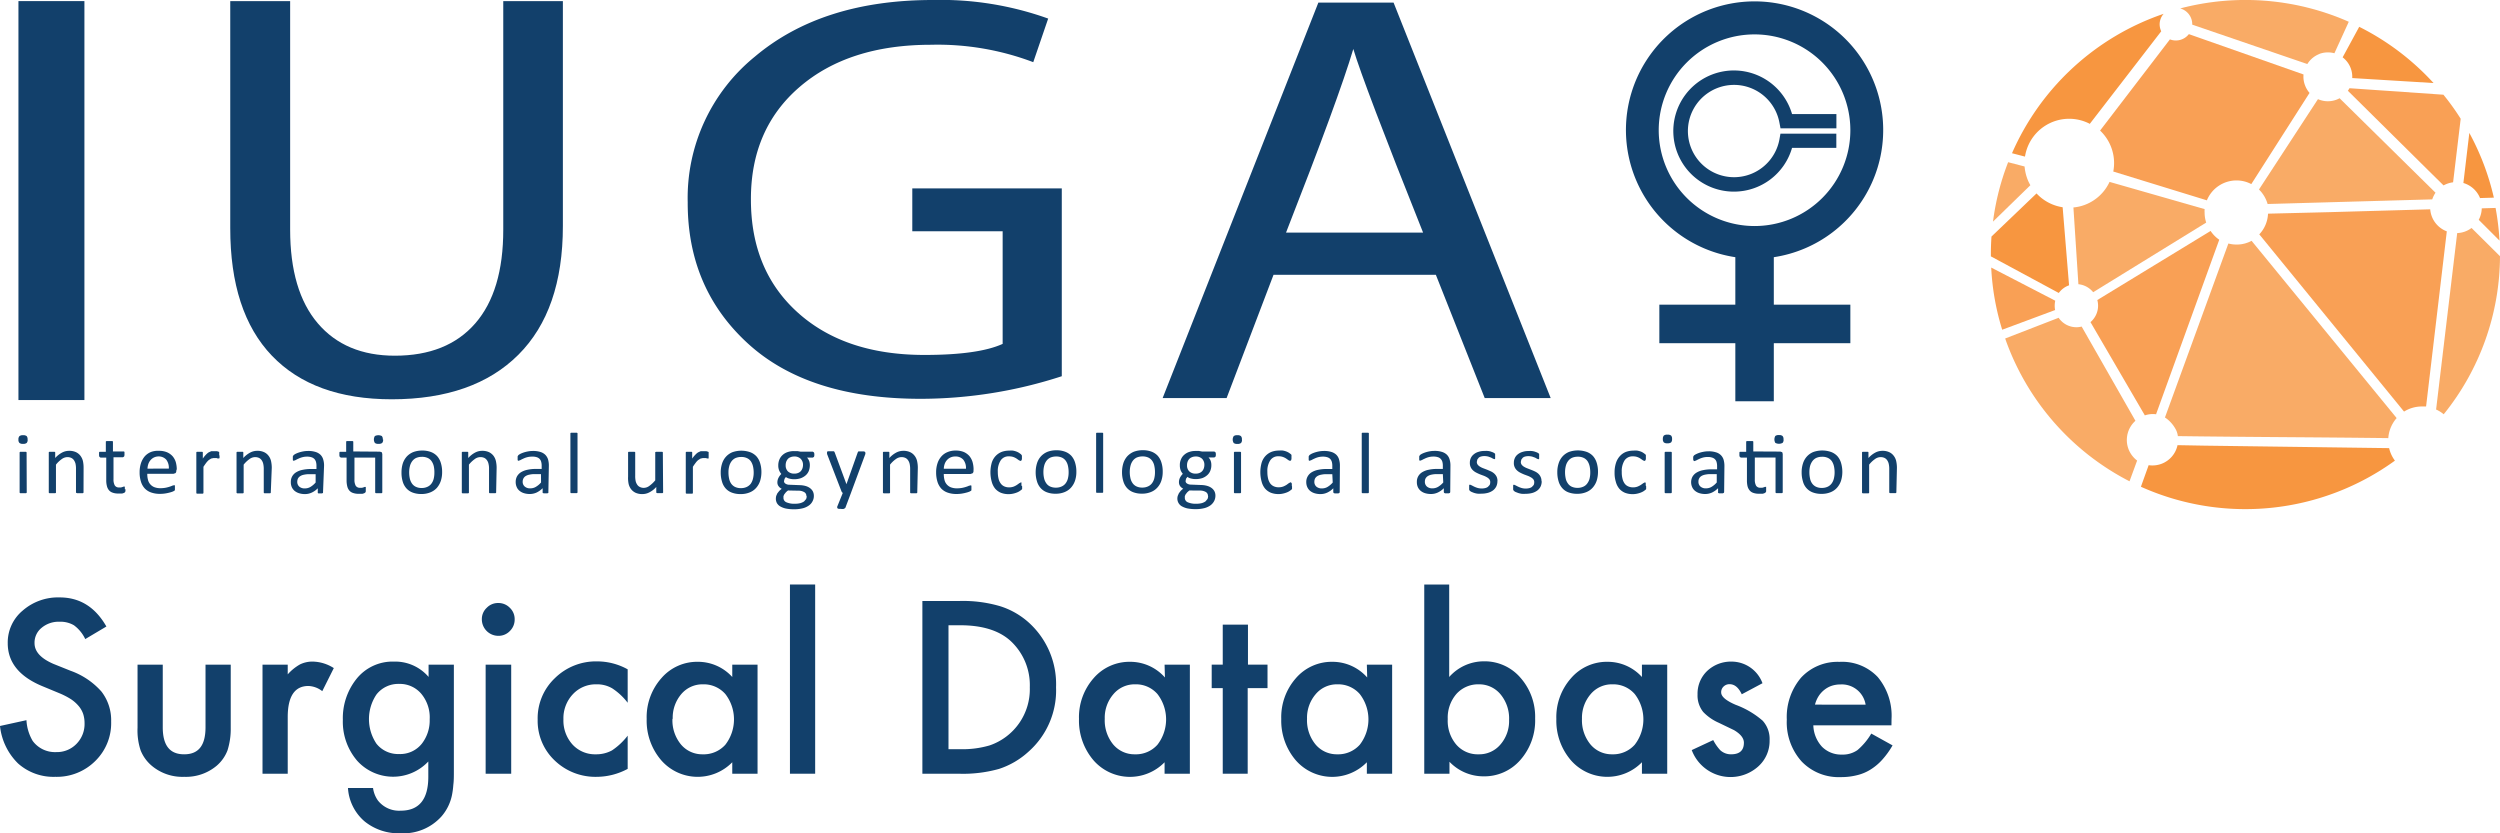
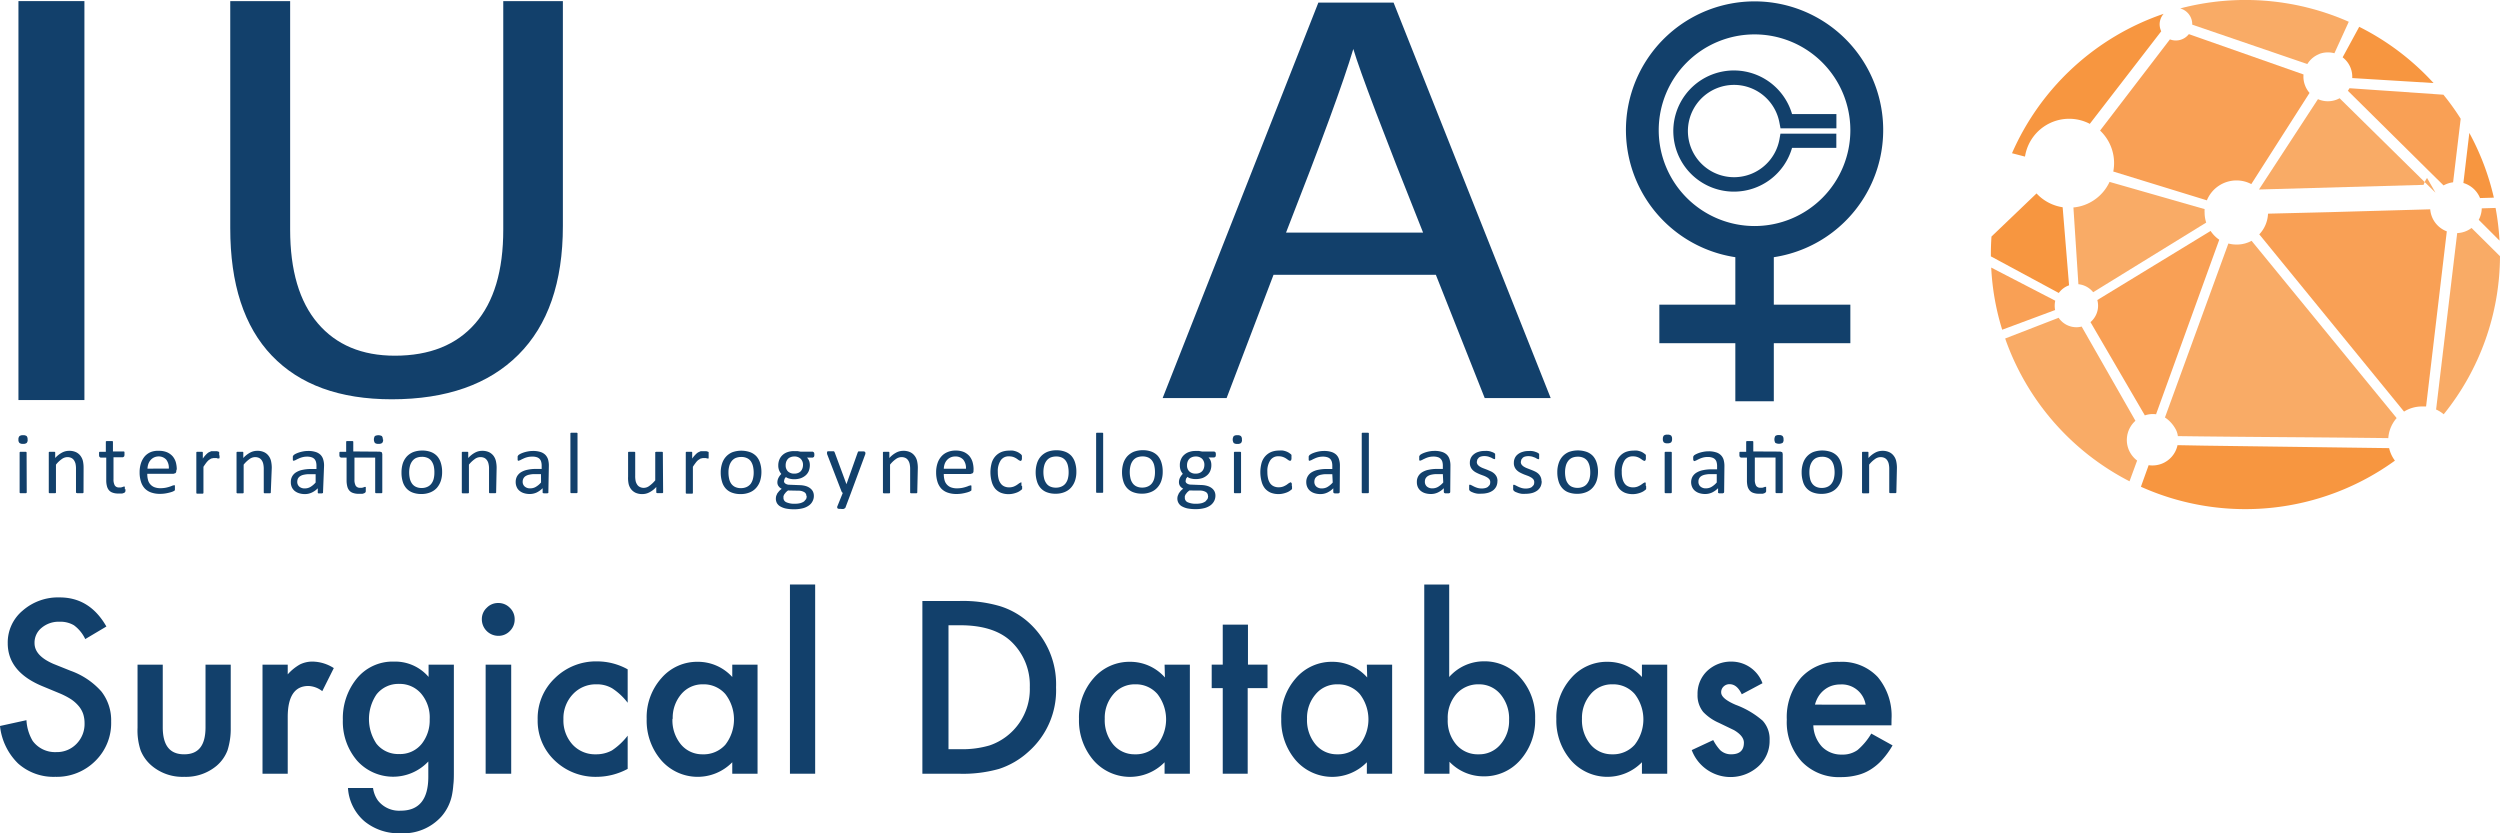
<svg xmlns="http://www.w3.org/2000/svg" viewBox="0 0 361.89 120.62">
  <defs>
    <style>.cls-1{fill:#12406b;}.cls-2,.cls-4{fill:#f79640;}.cls-2,.cls-3,.cls-4{fill-rule:evenodd;}.cls-2{opacity:0.8;}.cls-3{fill:#f9a055;}</style>
  </defs>
  <g id="Layer_2" data-name="Layer 2">
    <g id="Layer_1-2" data-name="Layer 1">
      <path class="cls-1" d="M4,63.62a.65.65,0,0,1-.14.5.77.77,0,0,1-.53.13.73.73,0,0,1-.51-.13.62.62,0,0,1-.15-.49.66.66,0,0,1,.15-.5A.79.79,0,0,1,3.34,63a.78.78,0,0,1,.52.13.67.67,0,0,1,.13.49m-.12,7.62,0,.08-.09.07-.16,0-.27,0-.26,0-.17,0-.08-.07,0-.08V65.55l0-.08.08-.07.17,0H3.6l.16,0,.09.07,0,.08Zm8.22,0,0,.08-.09.07-.16,0-.26,0-.27,0-.16,0L11,71.32l0-.08V67.91a3.39,3.39,0,0,0-.07-.79,1.71,1.71,0,0,0-.23-.51,1,1,0,0,0-.39-.33,1.35,1.35,0,0,0-.55-.11,1.39,1.39,0,0,0-.81.28,3.94,3.94,0,0,0-.85.81v4l0,.08L8,71.39l-.16,0-.27,0-.26,0-.17,0-.08-.07,0-.08V65.55l0-.09.07-.06.16,0h.48l.14,0,.08.06,0,.09v.75a3.61,3.61,0,0,1,1-.79,2.15,2.15,0,0,1,1-.25,2.27,2.27,0,0,1,1,.19,1.76,1.76,0,0,1,.65.52,2.09,2.09,0,0,1,.36.75,4.53,4.53,0,0,1,.1,1Zm6.07-.42,0,.29-.08.16-.15.09-.24.08-.29,0-.3,0a2.24,2.24,0,0,1-.78-.12,1.18,1.18,0,0,1-.54-.35,1.42,1.42,0,0,1-.3-.6,3.13,3.13,0,0,1-.1-.86V66.24h-.83l-.15-.1a.66.66,0,0,1-.06-.33l0-.2,0-.13.07-.08.09,0h.82V64l0-.09.09-.06.16,0,.27,0,.26,0,.17,0,.08.06,0,.09v1.35h1.51l.09,0,.07.08,0,.13,0,.2a.66.66,0,0,1-.06.33l-.16.1H16.43v3.18a1.77,1.77,0,0,0,.18.89.68.68,0,0,0,.64.3l.27,0,.21-.06.16-.06.12,0,.06,0,0,.06,0,.12,0,.19m7.45-2.67a.45.45,0,0,1-.12.35l-.3.1H21.32a3.22,3.22,0,0,0,.1.86,1.49,1.49,0,0,0,.33.65,1.51,1.51,0,0,0,.59.42,2.42,2.42,0,0,0,.9.15,4.16,4.16,0,0,0,.75-.07,4.62,4.62,0,0,0,.57-.15,2.68,2.68,0,0,0,.39-.15l.23-.06.09,0,.05.06,0,.13v.33l0,.11,0,.08-.06.07-.21.12a3.56,3.56,0,0,1-.46.15,6.55,6.55,0,0,1-.65.14,5,5,0,0,1-.79.06,3.76,3.76,0,0,1-1.27-.2,2.37,2.37,0,0,1-.92-.58,2.5,2.5,0,0,1-.56-1,4.23,4.23,0,0,1-.19-1.35,4.16,4.16,0,0,1,.2-1.32,3,3,0,0,1,.56-1,2.46,2.46,0,0,1,.9-.62A2.86,2.86,0,0,1,23,65.26a2.93,2.93,0,0,1,1.18.21,2.34,2.34,0,0,1,.81.58,2.38,2.38,0,0,1,.46.86,4,4,0,0,1,.14,1Zm-1.08-.31a1.94,1.94,0,0,0-.38-1.3A1.48,1.48,0,0,0,23,66.07a1.61,1.61,0,0,0-.71.15,1.5,1.5,0,0,0-.5.39,1.71,1.71,0,0,0-.32.56,2.41,2.41,0,0,0-.12.67Zm7.34-1.92v.23l0,.15-.05.08-.08,0-.13,0-.17-.06-.21,0-.25,0-.33.07-.33.21a2.7,2.7,0,0,0-.36.38c-.13.17-.26.36-.42.6v3.74l0,.08-.09.07-.16,0-.27,0-.26,0-.17,0-.08-.07,0-.08V65.55l0-.09.08-.06.15,0h.48l.15,0,.08.06,0,.09v.83a4.19,4.19,0,0,1,.45-.56,2.27,2.27,0,0,1,.4-.34l.38-.17.38,0h.19l.23,0,.21.06.13.06,0,.06,0,.07v.37m7.47,5.32,0,.08-.08.07-.17,0-.26,0-.27,0-.16,0-.08-.07,0-.08V67.91a3.31,3.31,0,0,0-.08-.79,1.5,1.5,0,0,0-.23-.51,1,1,0,0,0-.39-.33,1.35,1.35,0,0,0-.55-.11,1.39,1.39,0,0,0-.81.28,4.18,4.18,0,0,0-.85.81v4l0,.08-.08.07-.16,0-.27,0-.26,0-.17,0-.09-.07,0-.08V65.55l0-.09.08-.06.15,0H35l.15,0,.07.06,0,.09v.75a3.61,3.61,0,0,1,1-.79,2.11,2.11,0,0,1,1-.25,2.24,2.24,0,0,1,1,.19,1.69,1.69,0,0,1,.65.52,1.94,1.94,0,0,1,.36.75,4.48,4.48,0,0,1,.11,1Zm7.56,0,0,.11-.15.06-.26,0-.27,0L46,71.36,46,71.25v-.57a2.9,2.9,0,0,1-.86.62,2.28,2.28,0,0,1-1,.22,2.75,2.75,0,0,1-.84-.12,1.91,1.91,0,0,1-.65-.34,1.58,1.58,0,0,1-.41-.54,1.75,1.75,0,0,1-.14-.74,1.6,1.6,0,0,1,.2-.83,1.64,1.64,0,0,1,.58-.59,2.82,2.82,0,0,1,.93-.35A5.86,5.86,0,0,1,45,67.89h.81v-.44a2.12,2.12,0,0,0-.07-.59,1.06,1.06,0,0,0-.23-.42,1,1,0,0,0-.42-.25,1.91,1.91,0,0,0-.63-.09,2.55,2.55,0,0,0-.71.09,3,3,0,0,0-.56.21,3.69,3.69,0,0,0-.4.2l-.24.09-.09,0-.07-.08,0-.13,0-.17,0-.25.11-.18a2.34,2.34,0,0,1,.3-.19,4,4,0,0,1,.5-.2,5,5,0,0,1,.61-.15,3.91,3.91,0,0,1,.68-.06,3.45,3.45,0,0,1,1.08.14,1.81,1.81,0,0,1,.72.41,1.57,1.57,0,0,1,.39.66,2.94,2.94,0,0,1,.13.93Zm-1.07-2.61h-.92a3.53,3.53,0,0,0-.78.08,1.49,1.49,0,0,0-.54.21,1,1,0,0,0-.32.34,1.15,1.15,0,0,0-.1.46.91.91,0,0,0,.29.71,1.17,1.17,0,0,0,.82.26,1.56,1.56,0,0,0,.79-.21,3.18,3.18,0,0,0,.76-.64ZM55,65.38l.27.09.07.25v5.52l0,.08-.08.07-.17,0-.26,0-.27,0-.16,0-.09-.07,0-.08v-5h-3v3.18a1.77,1.77,0,0,0,.18.89.7.7,0,0,0,.65.3l.27,0,.21-.06.15-.06.12,0,.06,0,0,.06,0,.12v.19l0,.29-.07.15-.16.1-.24.08-.28,0-.31,0a2.28,2.28,0,0,1-.78-.12,1.18,1.18,0,0,1-.54-.35,1.42,1.42,0,0,1-.3-.6,3.56,3.56,0,0,1-.1-.86V66.24h-.82l-.16-.1a.66.66,0,0,1-.06-.33l0-.2,0-.13.07-.08.09,0h.82V64l0-.09.08-.06.17,0,.26,0,.27,0,.16,0,.09.06,0,.09v1.35Zm.46-1.76a.69.69,0,0,1-.14.5.81.81,0,0,1-.53.13.76.76,0,0,1-.52-.13.92.92,0,0,1,0-1,1.11,1.11,0,0,1,1,0,.67.67,0,0,1,.14.49M64,68.33a4,4,0,0,1-.19,1.28,3,3,0,0,1-.56,1,2.58,2.58,0,0,1-.95.66,3.29,3.29,0,0,1-1.31.24,3.47,3.47,0,0,1-1.26-.21,2.28,2.28,0,0,1-.9-.61,2.5,2.5,0,0,1-.54-1,4.4,4.4,0,0,1-.17-1.3,4.35,4.35,0,0,1,.18-1.28,2.84,2.84,0,0,1,.56-1,2.66,2.66,0,0,1,.94-.66,3.58,3.58,0,0,1,1.32-.23,3.47,3.47,0,0,1,1.26.21,2.37,2.37,0,0,1,.9.6,2.62,2.62,0,0,1,.54,1A4.28,4.28,0,0,1,64,68.33m-1.12.07a4.18,4.18,0,0,0-.08-.88,2.11,2.11,0,0,0-.3-.72,1.38,1.38,0,0,0-.55-.49,1.94,1.94,0,0,0-.88-.18,2.12,2.12,0,0,0-.83.16,1.53,1.53,0,0,0-.57.47,2,2,0,0,0-.33.71,3.64,3.64,0,0,0-.11.9,4.1,4.1,0,0,0,.09.88,2,2,0,0,0,.3.72,1.41,1.41,0,0,0,.56.49,1.87,1.87,0,0,0,.87.18,1.9,1.9,0,0,0,.82-.17,1.47,1.47,0,0,0,.58-.46,1.94,1.94,0,0,0,.33-.71,3.59,3.59,0,0,0,.1-.9m8.94,2.84,0,.08-.09.07-.16,0-.27,0-.26,0-.17,0-.08-.07,0-.08V67.91a2.86,2.86,0,0,0-.08-.79,1.33,1.33,0,0,0-.23-.51,1,1,0,0,0-.38-.33,1.37,1.37,0,0,0-1.37.17,4.18,4.18,0,0,0-.85.81v4l0,.08-.09.07-.16,0-.27,0-.26,0-.17,0-.08-.07,0-.08V65.55l0-.09.08-.06.15,0h.48l.15,0,.07.06,0,.09v.75a3.61,3.61,0,0,1,1-.79,2.14,2.14,0,0,1,1-.25,2.29,2.29,0,0,1,1,.19,1.85,1.85,0,0,1,.65.52,2.07,2.07,0,0,1,.35.75,4.48,4.48,0,0,1,.11,1Zm7.56,0,0,.11-.14.06-.27,0-.27,0-.15-.06,0-.11v-.57a3.18,3.18,0,0,1-.86.62,2.36,2.36,0,0,1-1,.22,2.75,2.75,0,0,1-.84-.12,1.78,1.78,0,0,1-.64-.34,1.37,1.37,0,0,1-.41-.54,1.75,1.75,0,0,1-.15-.74,1.7,1.7,0,0,1,.2-.83,1.72,1.72,0,0,1,.58-.59,3,3,0,0,1,.93-.35,5.86,5.86,0,0,1,1.24-.12h.81v-.44a2.12,2.12,0,0,0-.07-.59,1,1,0,0,0-.23-.42,1,1,0,0,0-.42-.25A1.91,1.91,0,0,0,77,66.1a2.6,2.6,0,0,0-.71.09,3,3,0,0,0-.56.21c-.16.07-.29.14-.4.2l-.24.09-.09,0-.07-.08,0-.13v-.17l0-.25.11-.18a2.34,2.34,0,0,1,.3-.19,4,4,0,0,1,.5-.2,4.7,4.7,0,0,1,.62-.15,3.71,3.71,0,0,1,.67-.06,3.45,3.45,0,0,1,1.08.14,1.75,1.75,0,0,1,.72.41,1.7,1.7,0,0,1,.4.66,3.28,3.28,0,0,1,.12.93Zm-1.07-2.61H77.4a3.44,3.44,0,0,0-.77.08,1.62,1.62,0,0,0-.55.21.9.9,0,0,0-.31.34,1,1,0,0,0-.11.46.89.89,0,0,0,.3.71,1.13,1.13,0,0,0,.81.26,1.53,1.53,0,0,0,.79-.21,3,3,0,0,0,.76-.64Zm5.29,2.6,0,.08-.09.07-.16,0-.27,0-.26,0-.17,0-.08-.07,0-.08V62.79l0-.09.08-.06.17,0h.53l.16,0,.09.06,0,.09Zm12.39,0,0,.08-.08.07-.15,0-.24,0-.24,0-.15,0L95,71.32l0-.08v-.75a3.38,3.38,0,0,1-1,.78,2.14,2.14,0,0,1-1,.25,2.29,2.29,0,0,1-1-.19,1.85,1.85,0,0,1-.65-.52,2.07,2.07,0,0,1-.35-.75A4.06,4.06,0,0,1,90.92,69V65.55l0-.09L91,65.4l.17,0h.53l.16,0,.09.06,0,.09v3.31a3.48,3.48,0,0,0,.07.8,1.5,1.5,0,0,0,.23.51.89.89,0,0,0,.39.33,1.2,1.2,0,0,0,.55.12,1.34,1.34,0,0,0,.8-.28,4.49,4.49,0,0,0,.86-.81v-4l0-.09L95,65.4l.17,0h.52l.17,0,.09.06,0,.09Zm6.59-5.32v.23l0,.15,0,.08-.08,0-.13,0-.17-.06-.21,0-.26,0-.32.07-.33.21a1.9,1.9,0,0,0-.36.38c-.13.17-.27.36-.42.6v3.74l0,.08-.08.07-.17,0-.26,0-.27,0-.16,0-.09-.07,0-.08V65.55l0-.09.08-.06.15,0h.48l.15,0,.07.06,0,.09v.83a4.18,4.18,0,0,1,.46-.56,2,2,0,0,1,.4-.34l.38-.17.37,0h.2l.22,0,.21.06.14.06,0,.06,0,.07,0,.13v.24m7.64,2.41a4.35,4.35,0,0,1-.19,1.28,2.86,2.86,0,0,1-.57,1,2.46,2.46,0,0,1-.94.66,3.33,3.33,0,0,1-1.31.24,3.48,3.48,0,0,1-1.27-.21,2.28,2.28,0,0,1-.9-.61,2.49,2.49,0,0,1-.53-1,4.39,4.39,0,0,1-.18-1.3,4,4,0,0,1,.19-1.28,2.69,2.69,0,0,1,.56-1,2.57,2.57,0,0,1,.94-.66,3.89,3.89,0,0,1,2.58,0,2.37,2.37,0,0,1,.9.6,2.62,2.62,0,0,1,.54,1,4.28,4.28,0,0,1,.18,1.29m-1.12.07a4.17,4.17,0,0,0-.09-.88,2.31,2.31,0,0,0-.29-.72,1.41,1.41,0,0,0-.56-.49,1.87,1.87,0,0,0-.87-.18,2.08,2.08,0,0,0-.83.16,1.53,1.53,0,0,0-.57.47,2,2,0,0,0-.33.71,3.22,3.22,0,0,0-.11.9,4.1,4.1,0,0,0,.09.88,2,2,0,0,0,.29.72,1.48,1.48,0,0,0,.56.49,1.9,1.9,0,0,0,.87.18,1.92,1.92,0,0,0,.83-.17,1.62,1.62,0,0,0,.58-.46,2.11,2.11,0,0,0,.32-.71,3.58,3.58,0,0,0,.11-.9m8.78-2.6a.62.62,0,0,1-.06.32l-.16.1h-.84a1.46,1.46,0,0,1,.32.51,1.79,1.79,0,0,1,.09.57,2.33,2.33,0,0,1-.16.87,1.69,1.69,0,0,1-.47.64,2.26,2.26,0,0,1-.73.41,3,3,0,0,1-.93.13,2.54,2.54,0,0,1-.68-.09,1.29,1.29,0,0,1-.5-.23l-.19.26-.08.34a.42.42,0,0,0,.21.36,1,1,0,0,0,.57.16l1.54.06a3.35,3.35,0,0,1,.8.12,1.94,1.94,0,0,1,.63.3,1.44,1.44,0,0,1,.42.47,1.4,1.4,0,0,1,.15.66,1.58,1.58,0,0,1-.17.74,1.63,1.63,0,0,1-.52.63,2.54,2.54,0,0,1-.89.42,4.84,4.84,0,0,1-1.28.15,5.88,5.88,0,0,1-1.21-.11,2.75,2.75,0,0,1-.82-.32,1.29,1.29,0,0,1-.47-.49,1.37,1.37,0,0,1-.14-.61,1.83,1.83,0,0,1,.05-.4l.16-.37.27-.34a2.94,2.94,0,0,1,.37-.32,1.18,1.18,0,0,1-.47-.4.89.89,0,0,1-.16-.52,1.47,1.47,0,0,1,.17-.69,2.1,2.1,0,0,1,.4-.54,2,2,0,0,1-.32-.53,1.85,1.85,0,0,1-.12-.71,2.18,2.18,0,0,1,.17-.87,1.85,1.85,0,0,1,.47-.65,2,2,0,0,1,.72-.41,2.77,2.77,0,0,1,.92-.14l.5,0,.44.08h1.78l.16.11a.6.6,0,0,1,.06.31m-1.15,6a.62.62,0,0,0-.31-.56,1.62,1.62,0,0,0-.84-.21L114.07,71a2.07,2.07,0,0,0-.34.3l-.21.27-.11.25,0,.26a.68.68,0,0,0,.43.63,2.81,2.81,0,0,0,1.2.21,3.15,3.15,0,0,0,.82-.09,1.94,1.94,0,0,0,.54-.25l.29-.34a1,1,0,0,0,.08-.42m-.53-4.51a1.22,1.22,0,0,0-.34-.9,1.27,1.27,0,0,0-.94-.33,1.3,1.3,0,0,0-.54.11.91.91,0,0,0-.39.27,1.27,1.27,0,0,0-.23.41,1.51,1.51,0,0,0-.07.48,1.19,1.19,0,0,0,.33.89,1.29,1.29,0,0,0,.92.32,1.37,1.37,0,0,0,.56-.1,1,1,0,0,0,.39-.27,1.23,1.23,0,0,0,.23-.4,1.51,1.51,0,0,0,.08-.48m6.92,4.1-.79,2.1-.2.15a1.52,1.52,0,0,1-.49,0h-.27l-.16-.06-.06-.1,0-.15.81-2-.11-.08-.07-.12-2.1-5.44,0-.21,0-.12.17-.06.31,0h.31l.18,0,.09.07.06.13,1.69,4.57h0l1.63-4.6.09-.15.17,0,.32,0,.3,0,.17.06.06.12,0,.19Zm9.62-.16,0,.08-.09.07-.16,0-.26,0-.27,0-.16,0-.09-.07,0-.08V67.91a3.31,3.31,0,0,0-.08-.79,1.5,1.5,0,0,0-.23-.51,1,1,0,0,0-.39-.33,1.35,1.35,0,0,0-.55-.11,1.39,1.39,0,0,0-.81.28,3.94,3.94,0,0,0-.85.81v4l0,.08-.08.07-.17,0-.27,0-.26,0-.16,0-.09-.07,0-.08V65.55l0-.09.08-.06.15,0h.48l.15,0,.07.06,0,.09v.75a3.61,3.61,0,0,1,1-.79,2.15,2.15,0,0,1,1-.25,2.27,2.27,0,0,1,1,.19,1.69,1.69,0,0,1,.65.52,1.94,1.94,0,0,1,.36.75,4.48,4.48,0,0,1,.11,1Zm8.14-3.09a.45.45,0,0,1-.13.35l-.3.1h-3.87a3.22,3.22,0,0,0,.1.86,1.49,1.49,0,0,0,.33.65,1.51,1.51,0,0,0,.59.42,2.42,2.42,0,0,0,.9.15,4.16,4.16,0,0,0,.75-.07,4.62,4.62,0,0,0,.57-.15,2.68,2.68,0,0,0,.39-.15l.24-.06.08,0,.05.06,0,.13v.33l0,.11,0,.08-.06.07-.21.12a3.56,3.56,0,0,1-.46.15,6.55,6.55,0,0,1-.65.14,5,5,0,0,1-.79.06,3.8,3.8,0,0,1-1.27-.2,2.37,2.37,0,0,1-.92-.58,2.64,2.64,0,0,1-.56-1,4.53,4.53,0,0,1-.19-1.35,4.16,4.16,0,0,1,.2-1.32,2.81,2.81,0,0,1,.57-1,2.34,2.34,0,0,1,.89-.62,2.91,2.91,0,0,1,1.17-.22,3,3,0,0,1,1.18.21,2.39,2.39,0,0,1,.8.58,2.54,2.54,0,0,1,.46.86,4,4,0,0,1,.15,1Zm-1.09-.31a1.94,1.94,0,0,0-.38-1.3,1.48,1.48,0,0,0-1.18-.47,1.55,1.55,0,0,0-1.21.54,1.71,1.71,0,0,0-.32.56,2.41,2.41,0,0,0-.12.67Zm8.13,2.53v.19l0,.13,0,.09-.11.12-.28.2a2.25,2.25,0,0,1-.44.21,3.69,3.69,0,0,1-.53.15,2.88,2.88,0,0,1-.59.06,3,3,0,0,1-1.13-.2,2.33,2.33,0,0,1-.82-.59,2.73,2.73,0,0,1-.5-1,5.08,5.08,0,0,1,0-2.75,2.52,2.52,0,0,1,.58-1,2.42,2.42,0,0,1,.87-.58,3.14,3.14,0,0,1,1.08-.18,2.5,2.5,0,0,1,.55,0,3,3,0,0,1,.48.13,2.13,2.13,0,0,1,.4.2l.25.18.11.12.05.11,0,.13v.19a.73.73,0,0,1-.06.35l-.14.09-.23-.1-.32-.23a2.29,2.29,0,0,0-.47-.24,1.91,1.91,0,0,0-.66-.1,1.35,1.35,0,0,0-1.19.58,2.8,2.8,0,0,0-.42,1.67,4,4,0,0,0,.11,1,1.92,1.92,0,0,0,.32.69,1.26,1.26,0,0,0,.51.41,1.67,1.67,0,0,0,.69.14,1.9,1.9,0,0,0,.66-.11,2.66,2.66,0,0,0,.48-.25l.35-.25.22-.11.08,0,0,.09,0,.15v.22m7.95-2a4,4,0,0,1-.19,1.28,2.86,2.86,0,0,1-.57,1,2.46,2.46,0,0,1-.94.66,3.29,3.29,0,0,1-1.31.24,3.43,3.43,0,0,1-1.26-.21,2.28,2.28,0,0,1-.9-.61,2.5,2.5,0,0,1-.54-1,4.39,4.39,0,0,1-.18-1.3,4.35,4.35,0,0,1,.19-1.28,2.69,2.69,0,0,1,.56-1,2.66,2.66,0,0,1,.94-.66,3.52,3.52,0,0,1,1.31-.23,3.48,3.48,0,0,1,1.27.21,2.37,2.37,0,0,1,.9.6,2.62,2.62,0,0,1,.54,1,4.28,4.28,0,0,1,.18,1.29m-1.12.07a4.17,4.17,0,0,0-.09-.88,2.1,2.1,0,0,0-.29-.72,1.45,1.45,0,0,0-.55-.49,1.94,1.94,0,0,0-.88-.18,2.08,2.08,0,0,0-.83.16,1.53,1.53,0,0,0-.57.47,2,2,0,0,0-.33.71,3.64,3.64,0,0,0-.11.9,4.1,4.1,0,0,0,.09.88,2,2,0,0,0,.3.72,1.38,1.38,0,0,0,.55.49,1.94,1.94,0,0,0,.88.18,1.9,1.9,0,0,0,.82-.17,1.47,1.47,0,0,0,.58-.46,1.94,1.94,0,0,0,.33-.71,3.59,3.59,0,0,0,.1-.9m5,2.84,0,.08-.08.07-.16,0-.27,0-.26,0-.17,0-.08-.07,0-.08V62.79l0-.09.08-.06.17,0h.53l.16,0,.08.06,0,.09Zm8.62-2.91a4,4,0,0,1-.19,1.28,2.71,2.71,0,0,1-.57,1,2.46,2.46,0,0,1-.94.66,3.29,3.29,0,0,1-1.31.24,3.47,3.47,0,0,1-1.26-.21,2.28,2.28,0,0,1-.9-.61,2.5,2.5,0,0,1-.54-1,4.39,4.39,0,0,1-.18-1.3,4.35,4.35,0,0,1,.19-1.28,2.84,2.84,0,0,1,.56-1,2.75,2.75,0,0,1,.94-.66,3.56,3.56,0,0,1,1.31-.23,3.48,3.48,0,0,1,1.27.21,2.37,2.37,0,0,1,.9.6,2.62,2.62,0,0,1,.54,1,4.28,4.28,0,0,1,.18,1.29m-1.12.07a4.17,4.17,0,0,0-.09-.88,1.92,1.92,0,0,0-.29-.72,1.45,1.45,0,0,0-.55-.49,1.94,1.94,0,0,0-.88-.18,2.12,2.12,0,0,0-.83.16,1.53,1.53,0,0,0-.57.47,2,2,0,0,0-.33.71,3.64,3.64,0,0,0-.11.9,4.1,4.1,0,0,0,.09.88,2,2,0,0,0,.3.72,1.41,1.41,0,0,0,.56.49,1.87,1.87,0,0,0,.87.18,1.9,1.9,0,0,0,.82-.17,1.47,1.47,0,0,0,.58-.46,1.94,1.94,0,0,0,.33-.71,3.59,3.59,0,0,0,.1-.9M176,65.8a.62.62,0,0,1-.06.32l-.16.1h-.84a1.33,1.33,0,0,1,.32.51,1.79,1.79,0,0,1,.09.57,2.14,2.14,0,0,1-.16.87,1.69,1.69,0,0,1-.47.64,2.12,2.12,0,0,1-.72.41,3,3,0,0,1-.93.13,2.61,2.61,0,0,1-.69-.09,1.24,1.24,0,0,1-.49-.23l-.2.26-.07.34a.42.42,0,0,0,.21.36,1,1,0,0,0,.56.16l1.54.06a3.28,3.28,0,0,1,.8.12,2,2,0,0,1,.64.3,1.44,1.44,0,0,1,.42.47,1.4,1.4,0,0,1,.15.66,1.71,1.71,0,0,1-.17.74,1.83,1.83,0,0,1-.52.63,2.63,2.63,0,0,1-.89.42,4.92,4.92,0,0,1-1.29.15,6,6,0,0,1-1.21-.11,3,3,0,0,1-.82-.32,1.28,1.28,0,0,1-.61-1.1,1.39,1.39,0,0,1,.06-.4l.16-.37.26-.34a2.94,2.94,0,0,1,.37-.32,1.18,1.18,0,0,1-.47-.4,1,1,0,0,1-.15-.52,1.46,1.46,0,0,1,.16-.69,2.36,2.36,0,0,1,.4-.54,2,2,0,0,1-.32-.53,2.08,2.08,0,0,1-.11-.71,2,2,0,0,1,.17-.87,1.73,1.73,0,0,1,.47-.65,2,2,0,0,1,.72-.41,2.73,2.73,0,0,1,.92-.14l.5,0,.43.08h1.78l.17.11a.76.76,0,0,1,.05.31m-1.14,6a.64.64,0,0,0-.31-.56,1.68,1.68,0,0,0-.84-.21L172.18,71a2.17,2.17,0,0,0-.35.3l-.21.27-.11.25,0,.26a.69.69,0,0,0,.43.63,2.83,2.83,0,0,0,1.21.21,3.21,3.21,0,0,0,.82-.09,1.87,1.87,0,0,0,.53-.25l.29-.34a1,1,0,0,0,.09-.42m-.54-4.51a1.22,1.22,0,0,0-.33-.9,1.28,1.28,0,0,0-.94-.33,1.35,1.35,0,0,0-.55.11,1,1,0,0,0-.39.27,1.27,1.27,0,0,0-.23.41,1.51,1.51,0,0,0-.07.48,1.19,1.19,0,0,0,.33.89,1.3,1.3,0,0,0,.93.32,1.32,1.32,0,0,0,.55-.1,1,1,0,0,0,.39-.27,1.07,1.07,0,0,0,.23-.4,1.51,1.51,0,0,0,.08-.48m5.44-3.68a.65.65,0,0,1-.14.5.79.79,0,0,1-.53.13.78.78,0,0,1-.52-.13.92.92,0,0,1,0-1,.76.76,0,0,1,.52-.13.74.74,0,0,1,.52.13.62.62,0,0,1,.14.49m-.12,7.62,0,.08-.09.07-.16,0-.27,0-.26,0-.17,0-.08-.07,0-.08V65.55l0-.08.08-.07.17,0h.53l.16,0,.09.07,0,.08Zm7.38-.87v.19l0,.13,0,.09-.11.12-.28.2a2.25,2.25,0,0,1-.44.21,3.69,3.69,0,0,1-.53.15,2.88,2.88,0,0,1-.59.06,3,3,0,0,1-1.13-.2,2.33,2.33,0,0,1-.82-.59,2.58,2.58,0,0,1-.5-1,5.08,5.08,0,0,1,0-2.75,2.52,2.52,0,0,1,.58-1,2.42,2.42,0,0,1,.87-.58,3.14,3.14,0,0,1,1.08-.18,2.5,2.5,0,0,1,.55,0,3,3,0,0,1,.48.13,2.13,2.13,0,0,1,.4.2l.25.18.11.12,0,.11,0,.13v.19a.73.73,0,0,1-.06.35l-.14.09-.23-.1-.32-.23a2.15,2.15,0,0,0-.48-.24,1.81,1.81,0,0,0-.65-.1,1.35,1.35,0,0,0-1.19.58,2.8,2.8,0,0,0-.42,1.67,4,4,0,0,0,.11,1,2.09,2.09,0,0,0,.31.69,1.35,1.35,0,0,0,.52.41,1.67,1.67,0,0,0,.69.14,1.9,1.9,0,0,0,.66-.11,3.19,3.19,0,0,0,.49-.25l.34-.25.22-.11.08,0L187,70l0,.15v.22m6.93.88-.05.11-.15.06-.26,0-.27,0-.15-.06-.05-.11v-.57a2.9,2.9,0,0,1-.86.62,2.28,2.28,0,0,1-1,.22,2.75,2.75,0,0,1-.84-.12,1.91,1.91,0,0,1-.65-.34,1.58,1.58,0,0,1-.41-.54,1.75,1.75,0,0,1-.15-.74,1.6,1.6,0,0,1,.21-.83,1.64,1.64,0,0,1,.58-.59,2.91,2.91,0,0,1,.93-.35,5.86,5.86,0,0,1,1.24-.12h.81v-.44a2.12,2.12,0,0,0-.07-.59,1.06,1.06,0,0,0-.23-.42,1,1,0,0,0-.42-.25,1.91,1.91,0,0,0-.63-.09,2.68,2.68,0,0,0-.72.09,3.16,3.16,0,0,0-.55.21c-.16.07-.29.14-.4.2l-.24.09-.09,0-.07-.08,0-.13,0-.17,0-.25.11-.18a2.34,2.34,0,0,1,.3-.19,4,4,0,0,1,.5-.2,5,5,0,0,1,.61-.15,3.91,3.91,0,0,1,.68-.06,3.45,3.45,0,0,1,1.08.14,1.81,1.81,0,0,1,.72.41,1.57,1.57,0,0,1,.39.66,2.94,2.94,0,0,1,.13.93Zm-1.07-2.61H192a3.37,3.37,0,0,0-.77.08,1.54,1.54,0,0,0-.55.21,1,1,0,0,0-.32.34,1.15,1.15,0,0,0-.1.46.91.91,0,0,0,.29.71,1.17,1.17,0,0,0,.82.26,1.56,1.56,0,0,0,.79-.21,3.18,3.18,0,0,0,.76-.64Zm5.29,2.6,0,.08-.09.07-.16,0-.27,0-.26,0-.17,0-.08-.07,0-.08V62.79l0-.09.08-.06.17,0h.53l.16,0,.09.06,0,.09Zm11.78,0-.05.11-.15.06-.26,0-.28,0-.14-.06-.05-.11v-.57a2.9,2.9,0,0,1-.86.62,2.31,2.31,0,0,1-1,.22,2.86,2.86,0,0,1-.85-.12,1.87,1.87,0,0,1-.64-.34,1.58,1.58,0,0,1-.41-.54,1.75,1.75,0,0,1-.14-.74,1.6,1.6,0,0,1,.2-.83,1.64,1.64,0,0,1,.58-.59,2.82,2.82,0,0,1,.93-.35,5.86,5.86,0,0,1,1.24-.12h.81v-.44a2.12,2.12,0,0,0-.07-.59,1,1,0,0,0-.24-.42.89.89,0,0,0-.41-.25,1.91,1.91,0,0,0-.63-.09,2.68,2.68,0,0,0-.72.09,3.16,3.16,0,0,0-.55.21,3.69,3.69,0,0,0-.4.2l-.24.09-.09,0-.07-.08,0-.13,0-.17,0-.25.11-.18a1.78,1.78,0,0,1,.3-.19,4,4,0,0,1,.5-.2,5,5,0,0,1,.61-.15,3.91,3.91,0,0,1,.68-.06,3.35,3.35,0,0,1,1.07.14,1.79,1.79,0,0,1,.73.41,1.57,1.57,0,0,1,.39.66,2.94,2.94,0,0,1,.13.93Zm-1.07-2.61H208a3.53,3.53,0,0,0-.78.08,1.56,1.56,0,0,0-.54.21,1,1,0,0,0-.32.34,1,1,0,0,0-.1.46.91.91,0,0,0,.29.71,1.17,1.17,0,0,0,.82.26,1.58,1.58,0,0,0,.79-.21,3.18,3.18,0,0,0,.76-.64Zm7.9,1a1.78,1.78,0,0,1-.16.78,1.68,1.68,0,0,1-.48.58,2.25,2.25,0,0,1-.73.35,3.45,3.45,0,0,1-.94.12,3.81,3.81,0,0,1-.59,0,3.19,3.19,0,0,1-.51-.12L213,71.2l-.23-.14-.1-.18,0-.31v-.2l0-.13.06-.08.08,0,.21.09.35.18a3.69,3.69,0,0,0,.48.19,2.17,2.17,0,0,0,.65.09,1.9,1.9,0,0,0,.5-.06,1.1,1.1,0,0,0,.38-.17l.26-.28a1,1,0,0,0,.08-.41.65.65,0,0,0-.12-.4,1.21,1.21,0,0,0-.34-.29,2.93,2.93,0,0,0-.47-.23l-.54-.2c-.19-.08-.37-.16-.54-.25a2,2,0,0,1-.48-.33,1.41,1.41,0,0,1-.46-1.12,1.56,1.56,0,0,1,.13-.64,1.44,1.44,0,0,1,.41-.54,1.8,1.8,0,0,1,.67-.37,2.66,2.66,0,0,1,.94-.14,2.56,2.56,0,0,1,.47,0,2.2,2.2,0,0,1,.42.09l.33.12.2.12.09.09,0,.08,0,.12,0,.17,0,.19,0,.13-.05.07-.07,0-.18-.06-.29-.16-.41-.15a2.23,2.23,0,0,0-.55-.07,1.75,1.75,0,0,0-.48.06.89.89,0,0,0-.35.18l-.2.26-.07.33a.66.66,0,0,0,.13.42,1.21,1.21,0,0,0,.34.29,2.68,2.68,0,0,0,.48.23l.55.21.55.24a2,2,0,0,1,.48.32,1.57,1.57,0,0,1,.34.46,1.48,1.48,0,0,1,.12.63m6.4,0a1.78,1.78,0,0,1-.16.78,1.68,1.68,0,0,1-.48.58,2.25,2.25,0,0,1-.73.35,3.45,3.45,0,0,1-.94.12,3.81,3.81,0,0,1-.59,0,3.19,3.19,0,0,1-.51-.12l-.39-.15-.22-.14-.11-.18,0-.31v-.2l0-.13.06-.08.08,0,.21.09.35.18a3.69,3.69,0,0,0,.48.19,2.17,2.17,0,0,0,.65.09,2,2,0,0,0,.5-.06,1.1,1.1,0,0,0,.38-.17l.26-.28a1,1,0,0,0,.08-.41.65.65,0,0,0-.12-.4,1.21,1.21,0,0,0-.34-.29,2.93,2.93,0,0,0-.47-.23l-.54-.2c-.19-.08-.37-.16-.54-.25a2,2,0,0,1-.48-.33,1.41,1.41,0,0,1-.46-1.12,1.56,1.56,0,0,1,.13-.64,1.41,1.41,0,0,1,.4-.54,1.93,1.93,0,0,1,.68-.37,2.66,2.66,0,0,1,.94-.14,2.56,2.56,0,0,1,.47,0,2.38,2.38,0,0,1,.42.09l.33.12.2.12.09.09,0,.08,0,.12v.36l0,.13-.05.07-.08,0-.17-.06-.28-.16-.42-.15a2.23,2.23,0,0,0-.55-.07,1.88,1.88,0,0,0-.49.06.92.92,0,0,0-.34.18l-.2.26-.07.33a.66.66,0,0,0,.13.42,1.21,1.21,0,0,0,.34.29,2.68,2.68,0,0,0,.48.23l.54.21c.19.07.37.15.56.24a2,2,0,0,1,.48.32,1.39,1.39,0,0,1,.33.46,1.34,1.34,0,0,1,.13.63m8.18-1.36a4.35,4.35,0,0,1-.19,1.28,2.86,2.86,0,0,1-.57,1,2.46,2.46,0,0,1-.94.66,3.33,3.33,0,0,1-1.31.24,3.52,3.52,0,0,1-1.27-.21,2.18,2.18,0,0,1-.89-.61,2.5,2.5,0,0,1-.54-1,4.39,4.39,0,0,1-.18-1.3,4,4,0,0,1,.19-1.28,2.69,2.69,0,0,1,.56-1,2.57,2.57,0,0,1,.94-.66,3.89,3.89,0,0,1,2.58,0,2.37,2.37,0,0,1,.9.6,2.62,2.62,0,0,1,.54,1,4.28,4.28,0,0,1,.18,1.29m-1.12.07a4.17,4.17,0,0,0-.09-.88,2.31,2.31,0,0,0-.29-.72,1.41,1.41,0,0,0-.56-.49,1.87,1.87,0,0,0-.87-.18,2.08,2.08,0,0,0-.83.16,1.53,1.53,0,0,0-.57.47,2,2,0,0,0-.33.71,3.64,3.64,0,0,0-.11.9,4.1,4.1,0,0,0,.09.88,1.8,1.8,0,0,0,.3.72,1.38,1.38,0,0,0,.55.49,1.94,1.94,0,0,0,.88.18,1.9,1.9,0,0,0,.82-.17,1.37,1.37,0,0,0,.57-.46,2,2,0,0,0,.34-.71,3.59,3.59,0,0,0,.1-.9m8.09,2v.19l0,.13,0,.09-.1.12-.28.2a2.56,2.56,0,0,1-.44.21,3.69,3.69,0,0,1-.53.15,2.91,2.91,0,0,1-.6.06,3,3,0,0,1-1.12-.2,2.24,2.24,0,0,1-.82-.59,2.58,2.58,0,0,1-.5-1,4.32,4.32,0,0,1-.18-1.31,4.38,4.38,0,0,1,.21-1.44,2.66,2.66,0,0,1,.59-1,2.3,2.3,0,0,1,.86-.58,3.24,3.24,0,0,1,1.09-.18,2.41,2.41,0,0,1,.54,0,3.17,3.17,0,0,1,.49.13,1.78,1.78,0,0,1,.39.2l.25.18.11.12,0,.11,0,.13v.19a.73.73,0,0,1-.06.35l-.15.09-.22-.1-.33-.23a2.06,2.06,0,0,0-.47-.24,1.83,1.83,0,0,0-.66-.1,1.38,1.38,0,0,0-1.19.58,2.88,2.88,0,0,0-.41,1.67,3.55,3.55,0,0,0,.11,1,1.91,1.91,0,0,0,.31.69,1.22,1.22,0,0,0,.52.41,1.67,1.67,0,0,0,.69.14,1.8,1.8,0,0,0,.65-.11,3.19,3.19,0,0,0,.49-.25l.35-.25.22-.11.07,0,.06.09,0,.15v.22m3.81-6.75a.69.69,0,0,1-.14.5.81.81,0,0,1-.53.13.74.74,0,0,1-.52-.13.67.67,0,0,1-.14-.49.71.71,0,0,1,.14-.5.79.79,0,0,1,.53-.13.78.78,0,0,1,.52.13.67.67,0,0,1,.14.49M242,71.24l0,.08-.09.07-.16,0-.26,0-.27,0-.16,0-.09-.07,0-.08V65.55l0-.08.09-.07.16,0h.53l.16,0,.09.07,0,.08Zm7.58,0-.05.11-.14.06-.27,0-.27,0-.15-.06,0-.11v-.57a3.18,3.18,0,0,1-.86.62,2.33,2.33,0,0,1-1,.22,2.75,2.75,0,0,1-.84-.12,1.87,1.87,0,0,1-.64-.34,1.46,1.46,0,0,1-.41-.54,1.75,1.75,0,0,1-.15-.74A1.7,1.7,0,0,1,245,69a1.67,1.67,0,0,1,.59-.59,2.82,2.82,0,0,1,.93-.35,5.7,5.7,0,0,1,1.23-.12h.81v-.44a2.12,2.12,0,0,0-.07-.59.86.86,0,0,0-.23-.42.93.93,0,0,0-.42-.25,1.89,1.89,0,0,0-.62-.09,2.63,2.63,0,0,0-.72.09,3.28,3.28,0,0,0-.56.21c-.16.07-.29.14-.4.2l-.24.09-.09,0-.06-.08-.05-.13v-.17l0-.25.11-.18a2,2,0,0,1,.31-.19,3.83,3.83,0,0,1,.49-.2,5.12,5.12,0,0,1,.62-.15,3.79,3.79,0,0,1,.67-.06,3.41,3.41,0,0,1,1.08.14,1.68,1.68,0,0,1,.72.41,1.59,1.59,0,0,1,.4.66,3.28,3.28,0,0,1,.12.93Zm-1.07-2.61h-.92a3.5,3.5,0,0,0-.77.08,1.62,1.62,0,0,0-.55.21.9.9,0,0,0-.41.8.88.88,0,0,0,.29.71,1.13,1.13,0,0,0,.81.26,1.53,1.53,0,0,0,.79-.21,3,3,0,0,0,.76-.64Zm9.21-3.26.27.09.07.25v5.52l0,.08-.09.07-.17,0-.25,0-.27,0-.17,0-.09-.07,0-.08v-5h-3v3.18a1.77,1.77,0,0,0,.18.89.68.68,0,0,0,.64.3l.27,0,.21-.06.16-.06.12,0,.06,0,0,.06,0,.12,0,.19,0,.29-.08.15-.16.1-.24.08-.28,0-.3,0a2.3,2.3,0,0,1-.79-.12,1.15,1.15,0,0,1-.53-.35,1.55,1.55,0,0,1-.31-.6,3.6,3.6,0,0,1-.09-.86V66.24H252l-.15-.1a.66.66,0,0,1-.06-.33v-.2l0-.13.06-.08.1,0h.82V64l0-.09.09-.06.16,0,.26,0,.27,0,.16,0,.09.06,0,.09v1.35Zm.46-1.76a.65.65,0,0,1-.14.5,1.13,1.13,0,0,1-1.05,0,1,1,0,0,1,0-1,.77.77,0,0,1,.53-.13.73.73,0,0,1,.51.13.62.62,0,0,1,.14.49m8.52,4.71a4.35,4.35,0,0,1-.19,1.28,2.86,2.86,0,0,1-.57,1,2.46,2.46,0,0,1-.94.66,3.36,3.36,0,0,1-1.31.24,3.48,3.48,0,0,1-1.27-.21,2.28,2.28,0,0,1-.9-.61,2.36,2.36,0,0,1-.53-1,4.39,4.39,0,0,1-.18-1.3,4,4,0,0,1,.19-1.28,2.69,2.69,0,0,1,.56-1,2.57,2.57,0,0,1,.94-.66,3.89,3.89,0,0,1,2.58,0,2.37,2.37,0,0,1,.9.6,2.62,2.62,0,0,1,.54,1,4.62,4.62,0,0,1,.18,1.29m-1.12.07a4.17,4.17,0,0,0-.09-.88,2.31,2.31,0,0,0-.29-.72,1.48,1.48,0,0,0-.56-.49,1.87,1.87,0,0,0-.87-.18,2.08,2.08,0,0,0-.83.16,1.53,1.53,0,0,0-.57.47,2.23,2.23,0,0,0-.34.71,3.65,3.65,0,0,0-.1.9,4.1,4.1,0,0,0,.09.88,1.79,1.79,0,0,0,.29.72,1.48,1.48,0,0,0,.56.49,1.87,1.87,0,0,0,.87.18,1.92,1.92,0,0,0,.83-.17,1.51,1.51,0,0,0,.57-.46,1.94,1.94,0,0,0,.33-.71,3.58,3.58,0,0,0,.11-.9m8.94,2.84,0,.08-.09.07-.16,0-.26,0-.27,0-.16,0-.09-.07,0-.08V67.91a3.31,3.31,0,0,0-.08-.79,1.5,1.5,0,0,0-.23-.51,1,1,0,0,0-.39-.33,1.35,1.35,0,0,0-.55-.11,1.39,1.39,0,0,0-.81.28,3.94,3.94,0,0,0-.85.81v4l0,.08-.08.07-.17,0-.26,0-.27,0-.16,0-.09-.07,0-.08V65.55l0-.09.08-.06.15,0h.48l.15,0,.07.06,0,.09v.75a3.61,3.61,0,0,1,1-.79,2.18,2.18,0,0,1,1-.25,2.27,2.27,0,0,1,1,.19,1.69,1.69,0,0,1,.65.52,1.94,1.94,0,0,1,.36.75,4.48,4.48,0,0,1,.11,1Z" />
      <path class="cls-1" d="M251,27.74a8.77,8.77,0,1,1,8.41-11.23h6.42v2.07h-8.09l-.16-.84a6.68,6.68,0,1,0,0,2.46l.15-.85h8.09V21.4h-6.41A8.75,8.75,0,0,1,251,27.74Z" />
      <path class="cls-1" d="M256.77,37.23a18.62,18.62,0,1,0-5.57,0V44.1h-11v5.58h11v8.41h5.57V49.68h11.08V44.1H256.77ZM240.11,18.85A13.87,13.87,0,1,1,254,32.72,13.89,13.89,0,0,1,240.11,18.85Z" />
      <rect class="cls-1" x="2.67" y="0.16" width="9.55" height="57.75" />
      <path class="cls-1" d="M33.33.16H42V33.23q0,8.88,4,13.57t11.16,4.69q7.56,0,11.63-4.67t4.06-13.59V.16h8.63V32.72q0,12.21-6.45,18.64T56.72,57.8q-11.32,0-17.36-6.31T33.33,33V.16" />
-       <path class="cls-1" d="M153.7,27.27V54.46a66.11,66.11,0,0,1-20.43,3.27q-16.25,0-25-8T99.55,29.29A26.35,26.35,0,0,1,109.27,8.2Q119,0,135.05,0a46,46,0,0,1,16.68,2.69L149.57,9a39.13,39.13,0,0,0-14.8-2.52q-11.9,0-19,6.09t-7.07,16.32q0,10.27,6.81,16.38t18.3,6.11q7.82,0,11.33-1.6V33.48H132.06V27.27H153.7" />
      <path class="cls-1" d="M207.85,39.78h-23.5l-6.79,17.84H168.3L190.84.38h10.89l22.74,57.24h-9.55Zm-21.69-6.11H206Q197.39,12.1,195.9,7.09q-2.1,7.08-9.74,26.58" />
      <path class="cls-1" d="M15.4,90.69l-3.06,1.82a5.27,5.27,0,0,0-1.64-2A3.87,3.87,0,0,0,8.61,90a3.83,3.83,0,0,0-2.61.9,2.75,2.75,0,0,0-1,2.2c0,1.22.91,2.21,2.73,3l2.49,1a10.79,10.79,0,0,1,4.46,3,6.78,6.78,0,0,1,1.41,4.35,7.66,7.66,0,0,1-2.3,5.71A7.89,7.89,0,0,1,8,112.45a7.69,7.69,0,0,1-5.38-1.93A8.89,8.89,0,0,1,0,105.09l3.83-.84a6.56,6.56,0,0,0,.9,3,4,4,0,0,0,3.41,1.62,3.93,3.93,0,0,0,2.93-1.19,4.09,4.09,0,0,0,1.17-3,4.31,4.31,0,0,0-.2-1.33,3.55,3.55,0,0,0-.63-1.12,5.33,5.33,0,0,0-1.11-1,10.69,10.69,0,0,0-1.63-.85l-2.41-1Q1.12,97.3,1.12,93.11a6,6,0,0,1,2.16-4.72,7.78,7.78,0,0,1,5.36-1.91Q13,86.48,15.4,90.69Z" />
      <path class="cls-1" d="M23.56,96.21v9.06c0,2.62,1,3.92,3.1,3.92s3.09-1.3,3.09-3.92V96.21H33.4v9.14a10.28,10.28,0,0,1-.47,3.28,5.54,5.54,0,0,1-1.57,2.22,6.92,6.92,0,0,1-4.7,1.6,6.88,6.88,0,0,1-4.69-1.6,5.65,5.65,0,0,1-1.61-2.22,9.15,9.15,0,0,1-.45-3.28V96.21Z" />
      <path class="cls-1" d="M38,96.21h3.65v1.41a6.86,6.86,0,0,1,1.79-1.45,4.07,4.07,0,0,1,1.88-.4,5.85,5.85,0,0,1,3,.94l-1.67,3.34a3.45,3.45,0,0,0-2-.75c-2,0-3,1.51-3,4.51V112H38Z" />
      <path class="cls-1" d="M65.7,111.63c0,.74,0,1.4-.08,2a11.24,11.24,0,0,1-.2,1.49,6.74,6.74,0,0,1-1.52,3.07A7.4,7.4,0,0,1,58,120.62a7.81,7.81,0,0,1-5.2-1.7,6.91,6.91,0,0,1-2.43-4.85H54a4.06,4.06,0,0,0,.7,1.8,3.89,3.89,0,0,0,3.3,1.48q4,0,4-4.91v-2.21a7,7,0,0,1-10.3-.11,8.67,8.67,0,0,1-2.07-5.92,9.09,9.09,0,0,1,1.93-5.87,6.69,6.69,0,0,1,5.48-2.56,6.36,6.36,0,0,1,5,2.22V96.21H65.7Zm-3.5-7.5A5.34,5.34,0,0,0,61,100.45,4.06,4.06,0,0,0,57.77,99a4,4,0,0,0-3.28,1.54,6.39,6.39,0,0,0,0,7.11,4,4,0,0,0,3.28,1.5,4,4,0,0,0,3.31-1.52A5.48,5.48,0,0,0,62.2,104.13Z" />
      <path class="cls-1" d="M69.75,89.64a2.22,2.22,0,0,1,.7-1.65,2.25,2.25,0,0,1,1.67-.7,2.3,2.3,0,0,1,1.69.7,2.25,2.25,0,0,1,.69,1.67,2.3,2.3,0,0,1-.69,1.68,2.25,2.25,0,0,1-1.67.7,2.39,2.39,0,0,1-2.39-2.4ZM74,96.21V112H70.3V96.21Z" />
      <path class="cls-1" d="M90.86,96.89v4.84a9,9,0,0,0-2.24-2.09,4.32,4.32,0,0,0-2.28-.58,4.52,4.52,0,0,0-3.42,1.44,5.06,5.06,0,0,0-1.36,3.62,5.18,5.18,0,0,0,1.31,3.65,4.41,4.41,0,0,0,3.39,1.42,4.74,4.74,0,0,0,2.32-.56,9.48,9.48,0,0,0,2.28-2.14v4.81a9.54,9.54,0,0,1-4.44,1.15,8.5,8.5,0,0,1-6.13-2.37,7.89,7.89,0,0,1-2.46-5.91,8,8,0,0,1,2.49-6,8.47,8.47,0,0,1,6.13-2.43A9.09,9.09,0,0,1,90.86,96.89Z" />
      <path class="cls-1" d="M106,96.21h3.66V112H106v-1.66a7,7,0,0,1-10.26-.26,8.78,8.78,0,0,1-2.13-6,8.5,8.5,0,0,1,2.13-5.91,6.82,6.82,0,0,1,5.31-2.37A6.7,6.7,0,0,1,106,98Zm-8.66,7.84a5.5,5.5,0,0,0,1.22,3.7,4,4,0,0,0,3.14,1.44A4.2,4.2,0,0,0,105,107.8a6,6,0,0,0,0-7.33,4.15,4.15,0,0,0-3.25-1.41,4,4,0,0,0-3.14,1.43A5.26,5.26,0,0,0,97.38,104.05Z" />
      <path class="cls-1" d="M118,84.61V112h-3.65V84.61Z" />
      <path class="cls-1" d="M133.52,112V87h5.25a19,19,0,0,1,6,.75A11.21,11.21,0,0,1,149,90.19a12,12,0,0,1,3.87,9.29,11.84,11.84,0,0,1-4,9.34,11.67,11.67,0,0,1-4.24,2.48,19.22,19.22,0,0,1-5.89.7Zm3.78-3.55H139a14,14,0,0,0,4.23-.54,8.59,8.59,0,0,0,5.84-8.43,8.7,8.7,0,0,0-2.76-6.68c-1.65-1.52-4.09-2.29-7.31-2.29h-1.7Z" />
      <path class="cls-1" d="M168.58,96.21h3.66V112h-3.66v-1.66a7,7,0,0,1-10.27-.26,8.83,8.83,0,0,1-2.12-6,8.54,8.54,0,0,1,2.12-5.91,6.85,6.85,0,0,1,5.32-2.37,6.7,6.7,0,0,1,5,2.27Zm-8.66,7.84a5.5,5.5,0,0,0,1.21,3.7,4,4,0,0,0,3.15,1.44,4.17,4.17,0,0,0,3.27-1.39,6,6,0,0,0,0-7.33,4.12,4.12,0,0,0-3.24-1.41,4,4,0,0,0-3.14,1.43A5.21,5.21,0,0,0,159.92,104.05Z" />
      <path class="cls-1" d="M180.61,99.61V112H177V99.61H175.4v-3.4H177V90.42h3.65v5.79h2.83v3.4Z" />
      <path class="cls-1" d="M197.86,96.21h3.66V112h-3.66v-1.66a7,7,0,0,1-10.27-.26,8.83,8.83,0,0,1-2.12-6,8.54,8.54,0,0,1,2.12-5.91,6.85,6.85,0,0,1,5.32-2.37,6.7,6.7,0,0,1,5,2.27Zm-8.66,7.84a5.5,5.5,0,0,0,1.22,3.7,4,4,0,0,0,3.14,1.44,4.2,4.2,0,0,0,3.28-1.39,6,6,0,0,0,0-7.33,4.15,4.15,0,0,0-3.25-1.41,4,4,0,0,0-3.14,1.43A5.26,5.26,0,0,0,189.2,104.05Z" />
      <path class="cls-1" d="M209.78,84.61V98a6.7,6.7,0,0,1,5-2.27,6.83,6.83,0,0,1,5.32,2.38,8.54,8.54,0,0,1,2.12,5.9,8.64,8.64,0,0,1-2.14,6,6.91,6.91,0,0,1-5.37,2.37,6.79,6.79,0,0,1-4.89-2.11V112h-3.65V84.61Zm8.67,19.61a5.46,5.46,0,0,0-1.23-3.7,4,4,0,0,0-3.13-1.46,4.22,4.22,0,0,0-3.28,1.41,5.24,5.24,0,0,0-1.24,3.63,5.31,5.31,0,0,0,1.23,3.68,4.09,4.09,0,0,0,3.24,1.41,4,4,0,0,0,3.15-1.41A5.18,5.18,0,0,0,218.45,104.22Z" />
      <path class="cls-1" d="M237.68,96.21h3.66V112h-3.66v-1.66a7,7,0,0,1-10.26-.26,8.78,8.78,0,0,1-2.13-6,8.5,8.5,0,0,1,2.13-5.91,6.84,6.84,0,0,1,5.32-2.37A6.69,6.69,0,0,1,237.68,98ZM229,104.05a5.5,5.5,0,0,0,1.22,3.7,4,4,0,0,0,3.14,1.44,4.19,4.19,0,0,0,3.28-1.39,6,6,0,0,0,0-7.33,4.12,4.12,0,0,0-3.24-1.41,4,4,0,0,0-3.15,1.43A5.26,5.26,0,0,0,229,104.05Z" />
      <path class="cls-1" d="M255.13,98.9l-3,1.6c-.47-1-1.06-1.46-1.77-1.46a1.2,1.2,0,0,0-.86.34,1.12,1.12,0,0,0-.35.85c0,.6.7,1.2,2.11,1.8a12.58,12.58,0,0,1,3.9,2.3,3.94,3.94,0,0,1,1,2.84,4.94,4.94,0,0,1-1.69,3.82,6,6,0,0,1-9.58-2.41l3.11-1.45a6.7,6.7,0,0,0,1,1.45,2.26,2.26,0,0,0,1.59.61c1.23,0,1.85-.56,1.85-1.68,0-.65-.48-1.26-1.43-1.82l-1.1-.53-1.12-.54a6.94,6.94,0,0,1-2.24-1.56,3.82,3.82,0,0,1-.82-2.54,4.53,4.53,0,0,1,1.41-3.41,5,5,0,0,1,3.5-1.34A4.78,4.78,0,0,1,255.13,98.9Z" />
      <path class="cls-1" d="M273.8,105H262.49a4.79,4.79,0,0,0,1.26,3.1,3.9,3.9,0,0,0,2.87,1.13,3.71,3.71,0,0,0,2.26-.65,9.4,9.4,0,0,0,2-2.39l3.08,1.71a12.1,12.1,0,0,1-1.51,2.09,7.73,7.73,0,0,1-1.7,1.42,6.52,6.52,0,0,1-2,.82,9.23,9.23,0,0,1-2.29.26,7.41,7.41,0,0,1-5.67-2.27,8.48,8.48,0,0,1-2.14-6.06,8.78,8.78,0,0,1,2.07-6.07,7.19,7.19,0,0,1,5.55-2.28A7.09,7.09,0,0,1,271.81,98a8.74,8.74,0,0,1,2,6.11Zm-3.74-3a3.49,3.49,0,0,0-3.68-2.92,3.94,3.94,0,0,0-1.25.2,3.56,3.56,0,0,0-1.06.59,3.76,3.76,0,0,0-.82.91,4.2,4.2,0,0,0-.52,1.22Z" />
      <path class="cls-2" d="M322.57,35.25l-9.18,25.18a4.76,4.76,0,0,1,1.66,1.92,3,3,0,0,1,.21.78c10.15.14,20.31.16,30.46.29a4.89,4.89,0,0,1,1.21-2.9l-21-25.66a4.5,4.5,0,0,1-2.17.54,4.6,4.6,0,0,1-1.18-.15" />
      <path class="cls-3" d="M312.09,60l9.16-25.3A4.49,4.49,0,0,1,320,33.43l-16.4,10a3.18,3.18,0,0,1,.11.82,3.13,3.13,0,0,1-1.1,2.38l7.87,13.5a3.56,3.56,0,0,1,1.65-.16" />
      <path class="cls-2" d="M309.11,60.9l-7.78-13.63a2.88,2.88,0,0,1-.78.1A3.11,3.11,0,0,1,298,46l-7.74,3a36.93,36.93,0,0,0,18,20.67l1.1-3A3.79,3.79,0,0,1,308.11,65a3.72,3.72,0,0,1,1-4.08" />
      <path class="cls-4" d="M345.84,64.87l-26.77-.36-3.86-.07a3.71,3.71,0,0,1-2.32,2.7,3.79,3.79,0,0,1-1.86.2l-1.12,3.12a36.9,36.9,0,0,0,36.77-3.78,4.77,4.77,0,0,1-.84-1.81" />
      <path class="cls-3" d="M327.11,34,348,59.58a4.87,4.87,0,0,1,2.58-.74c.2,0,.41,0,.61,0l3-25.35a3.71,3.71,0,0,1-2.4-3.19l-14.56.41-8.92.22a4.63,4.63,0,0,1-1.27,3" />
      <path class="cls-2" d="M355.69,33.77l-3.05,25.51a4.63,4.63,0,0,1,1.1.69,36.64,36.64,0,0,0,8.15-22.88L357.77,33a3.65,3.65,0,0,1-2.08.74" />
      <path class="cls-3" d="M358.82,31.83l3,3a37.46,37.46,0,0,0-.57-4.73l-2,.06a3.84,3.84,0,0,1-.45,1.69" />
      <path class="cls-4" d="M359,28.67l2-.06a36.64,36.64,0,0,0-3.55-9.37l-.86,7.25A3.74,3.74,0,0,1,359,28.67" />
-       <path class="cls-2" d="M352.55,27.89,338.67,14.22a3.68,3.68,0,0,1-.45.21,3.51,3.51,0,0,1-2.68-.08L327,27.43a4.78,4.78,0,0,1,1.25,2.1l23.83-.67a4.06,4.06,0,0,1,.5-1" />
+       <path class="cls-2" d="M352.55,27.89,338.67,14.22a3.68,3.68,0,0,1-.45.21,3.51,3.51,0,0,1-2.68-.08L327,27.43l23.83-.67a4.06,4.06,0,0,1,.5-1" />
      <path class="cls-3" d="M339.87,13.14l11.71,11.59h0l2.14,2.11a3.8,3.8,0,0,1,1.38-.45l1.1-9.2a35.6,35.6,0,0,0-2.5-3.48l-13.6-.94a3,3,0,0,1-.24.38" />
      <path class="cls-4" d="M340.5,11.3l11.77.72a37,37,0,0,0-10.76-8.14l-2.4,4.42a3.53,3.53,0,0,1,1.39,3" />
      <path class="cls-2" d="M335.72,7.81a3.6,3.6,0,0,1,2.2-.1L340,3.15A37.05,37.05,0,0,0,315.6,1.22a2.37,2.37,0,0,1,1.74,2.28v.07L334,9.27a3.55,3.55,0,0,1,1.76-1.46" />
      <path class="cls-3" d="M333.45,10.78l-16.6-5.84a2.38,2.38,0,0,1-2.74.76L304,18.9a6.48,6.48,0,0,1,1.91,5.93L319.46,29a4.63,4.63,0,0,1,4.29-2.88,4.55,4.55,0,0,1,2.14.53l8.43-13.2a3.55,3.55,0,0,1-.65-1.09,3.46,3.46,0,0,1-.22-1.59" />
      <path class="cls-4" d="M302.54,17.89,312.85,4.53a2.42,2.42,0,0,1-.23-1A2.34,2.34,0,0,1,313.2,2a36.94,36.94,0,0,0-21.95,20.18l1.88.49a6.47,6.47,0,0,1,9.41-4.73" />
      <path class="cls-2" d="M319.14,30.27l-13.77-3.94a6.43,6.43,0,0,1-3.57,3.32,6.26,6.26,0,0,1-1.66.38l.72,11.11A3.16,3.16,0,0,1,303,42.3l16.36-10.08a4.68,4.68,0,0,1-.23-1.45,4.1,4.1,0,0,1,0-.5" />
      <path class="cls-4" d="M299.51,41.31,298.58,30a6.5,6.5,0,0,1-3.78-2l-6.52,6.24c-.06.86-.09,1.73-.09,2.6v.27l9.83,5.3a3.12,3.12,0,0,1,1.49-1.11" />
-       <path class="cls-2" d="M288.5,32.08l5.41-5.27a6,6,0,0,1-.44-.92,6.92,6.92,0,0,1-.4-1.79l-2.38-.62a36.46,36.46,0,0,0-2.19,8.6" />
      <path class="cls-3" d="M297.51,43.53l-9.27-4.8a36.26,36.26,0,0,0,1.59,9l7.66-2.85a3.21,3.21,0,0,1-.06-.63,3.38,3.38,0,0,1,.08-.72" />
    </g>
  </g>
</svg>